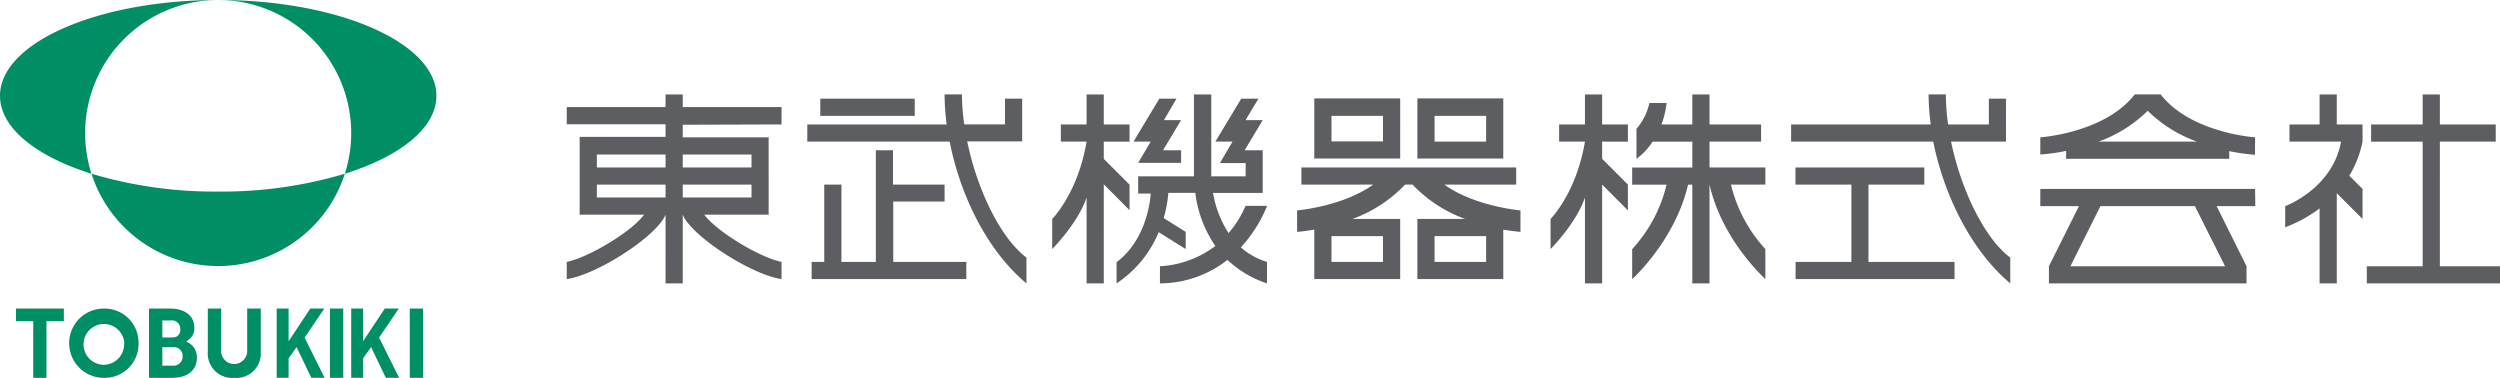
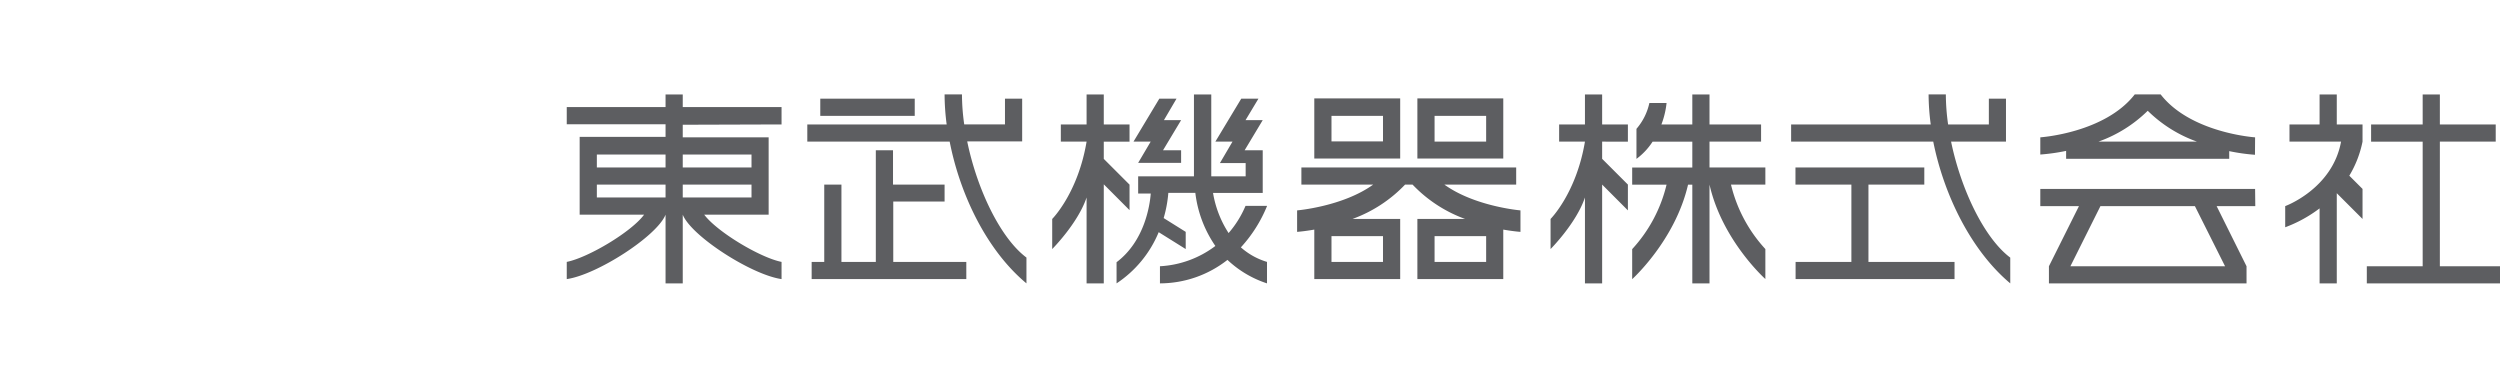
<svg xmlns="http://www.w3.org/2000/svg" viewBox="0 0 397 60">
  <defs>
    <style>.cls-1{fill:#008f65;}.cls-2{fill:#5d5e61;}</style>
  </defs>
  <g id="レイヤー_2" data-name="レイヤー 2">
    <g id="レイヤー_" data-name="レイヤー２">
-       <path class="cls-1" d="M13.52,21.13a21.25,21.25,0,0,0,1,6.46C5.74,24.83,0,20.32,0,15.21,0,6.81,15.51,0,34.65,0A21.13,21.13,0,0,0,13.52,21.13ZM69.3,15.21C69.3,6.81,53.78,0,34.65,0A21.13,21.13,0,0,1,54.76,27.59C63.56,24.83,69.3,20.32,69.3,15.21ZM14.53,27.59a21.13,21.13,0,0,0,40.23,0,68.29,68.29,0,0,1-20.11,2.83A68.41,68.41,0,0,1,14.53,27.59ZM2.54,51H5.28v9h2.1V51h2.76V49H2.54ZM22,54.51A5.37,5.37,0,0,1,16.48,60a5.5,5.5,0,0,1,0-11A5.4,5.4,0,0,1,22,54.51Zm-2.26,0a3.24,3.24,0,1,0-3.23,3.42A3.28,3.28,0,0,0,19.71,54.51ZM31.27,56.8c0,2.1-1.62,3.2-3.95,3.2H23.66V49H27c2.2,0,3.86,1,3.86,3.09a2.29,2.29,0,0,1-1.33,2.13A2.69,2.69,0,0,1,31.27,56.8Zm-5.49-3.21H27.1a2.82,2.82,0,0,0,.84-.09,1.21,1.21,0,0,0,.69-1.21,1.32,1.32,0,0,0-1.47-1.4H25.78Zm3.21,3a1.35,1.35,0,0,0-1.42-1.46H25.78v2.94h1.64A1.44,1.44,0,0,0,29,56.64Zm10.26-1a2.07,2.07,0,1,1-4.13,0V49H33v6.86A3.87,3.87,0,0,0,37.18,60a3.87,3.87,0,0,0,4.23-4.13V49H39.25ZM51.5,49H49.27L45.83,54.2V49H43.94V60h1.89V56.9l1.27-1.78L49.44,60h2.11l-3.18-6.39Zm.89,11h2.12V49H52.39ZM63.33,49H61.1L57.66,54.2V49H55.77V60h1.89V56.9l1.27-1.78L61.27,60h2.11L60.2,53.61Zm1.74,11h2.11V49H65.07Z" />
      <path class="cls-2" d="M124.11,19.76V17H108.42V15h-2.73v2H90v2.73h15.69v2H92.05V34.09h10.23c-2,2.73-8.87,6.82-12.28,7.5v2.73c4.78-.68,14.33-6.82,15.69-10.23V45h2.73V34.09c1.36,3.41,10.92,9.55,15.69,10.23V41.59c-3.41-.68-10.23-4.77-12.28-7.5h10.23V21.81H108.42v-2Zm-18.42,11.6H94.78V29.31h10.91Zm0-4.77H94.78V24.54h10.91Zm13.65,4.77H108.42V29.31h10.92Zm0-6.82v2.05H108.42V24.54Zm25.92-6.14h-15V15.67h15ZM141.85,32H150V29.31h-8.19V23.86h-2.73V41.59h-5.46V29.31h-2.73V41.59h-2v2.73h24.56V41.59h-11.6Zm11.75-9.55h8.72V15.67h-2.73v4.09h-6.47a34.42,34.42,0,0,1-.36-4.77H150a37.51,37.51,0,0,0,.33,4.77H128.2v2.73h22.61C152.46,30.94,156.72,39.78,163,45v-4.1C158.9,37.84,155.19,30.17,153.6,22.49Zm25.77,10.92-4.09-4.1V45h-2.73V31.36c-1.37,4.09-5.46,8.19-5.46,8.19V34.77s4.09-4.09,5.46-12.28h-4.09V19.76h4.09V15h2.73v4.77h4.09v2.73h-4.09v2.73l4.09,4.09Zm1.37-7.51h6.82v-2h-2.87l2.87-4.78h-2.73l2-3.41h-2.73l-4.1,6.82h2.73Zm20.46,6.83h-3.41a16.08,16.08,0,0,1-2.69,4.32,16.75,16.75,0,0,1-2.47-6.37h7.89V23.86h-2.87l2.87-4.78h-2.73l2.05-3.41h-2.73L193,22.49h2.72l-2,3.41h4.09V28h-5.46V15H189.6V28h-8.86v2.73h2c-.15,1.94-1,7.57-5.43,10.91V45A17.94,17.94,0,0,0,184,36.87l4.29,2.68V36.82l-3.5-2.19a19.82,19.82,0,0,0,.74-4h4.29A18.69,18.69,0,0,0,193,39.06a16,16,0,0,1-8.8,3.22V45a17.41,17.41,0,0,0,10.72-3.73A16.68,16.68,0,0,0,201.2,45V41.59a11,11,0,0,1-4.15-2.31A21.9,21.9,0,0,0,201.2,32.73Zm21.15-17.06H208.71v9.55h13.64Zm-2.73,6.82h-8.18V18.4h8.18Zm19.1-6.82H225.08v9.55h13.64ZM236,22.49h-8.19V18.4H236Zm5.45,10.92s-7.25-.61-12.09-4.1h11.41V26.59H206.66v2.72h11.41c-4.84,3.49-12.09,4.1-12.09,4.1v3.41s1.07-.07,2.73-.36v7.86h13.64V34.77h-7.58a21.84,21.84,0,0,0,8.36-5.46h1.18a21.81,21.81,0,0,0,8.35,5.46h-7.58v9.55h13.64V36.46c1.66.29,2.73.36,2.73.36Zm-21.83,8.18h-8.18V37.5h8.18Zm16.38,0h-8.19V37.5H236Zm18.42-19.1v2.73l4.09,4.09v4.1l-4.09-4.1V45h-2.73V31.36c-1.37,4.09-5.46,8.19-5.46,8.19V34.77s4.09-4.09,5.46-12.28h-4.1V19.76h4.1V15h2.73v4.77h4.09v2.73Zm25.92,4.1h-8.87v-4.1h8.19V19.76h-8.19V15h-2.73v4.77h-4.91a13.53,13.53,0,0,0,.82-3.41h-2.73a9.3,9.3,0,0,1-2.05,4.1v4.77a10.51,10.51,0,0,0,2.56-2.73h6.31v4.1h-9.55v2.72h5.46a23,23,0,0,1-5.46,10.24v4.77s6.82-6.14,8.87-15h.68V45h2.73V29.31c2,8.87,8.87,15,8.87,15V39.55a23,23,0,0,1-5.46-10.24h5.46Zm38.89,14.32V45C313,39.78,308.69,30.94,307,22.49H284.43V19.76H306.6a37.57,37.57,0,0,1-.34-4.77H309a34.42,34.42,0,0,0,.36,4.77h6.47V15.67h2.72v6.82h-8.72C311.42,30.17,315.13,37.84,319.23,40.91Zm-22.52-11.6h8.87V26.59H285.12v2.72H294V41.59h-8.86v2.73h25.24V41.59H296.71Zm61.4.69H324v2.73h6.14l-4.77,9.55V45h31.38V42.28L352,32.73h6.14Zm-4.77,12.28H328.78l4.77-9.55h15Zm4.77-20.47s-10.23-.68-15-6.82H339c-4.77,6.14-15,6.82-15,6.82v2.73a31.34,31.34,0,0,0,4.1-.58v1.26H354V24a31.1,31.1,0,0,0,4.09.58Zm-24.88.68a21.34,21.34,0,0,0,7.83-4.9,21.38,21.38,0,0,0,7.82,4.9Zm41.94,0a16.92,16.92,0,0,1-2.1,5.41l2.1,2.1v4.77l-4.09-4.09V45h-2.73V33.09a21.3,21.3,0,0,1-5.46,3V32.73s7.5-2.73,8.87-10.24h-8.19V19.76h4.78V15h2.73v4.77h4.09Zm12.28,19.79V22.49h8.87V19.76h-8.87V15h-2.73v4.77h-8.19v2.73h8.19V42.28h-8.87V45H397V42.28Z" />
    </g>
  </g>
</svg>